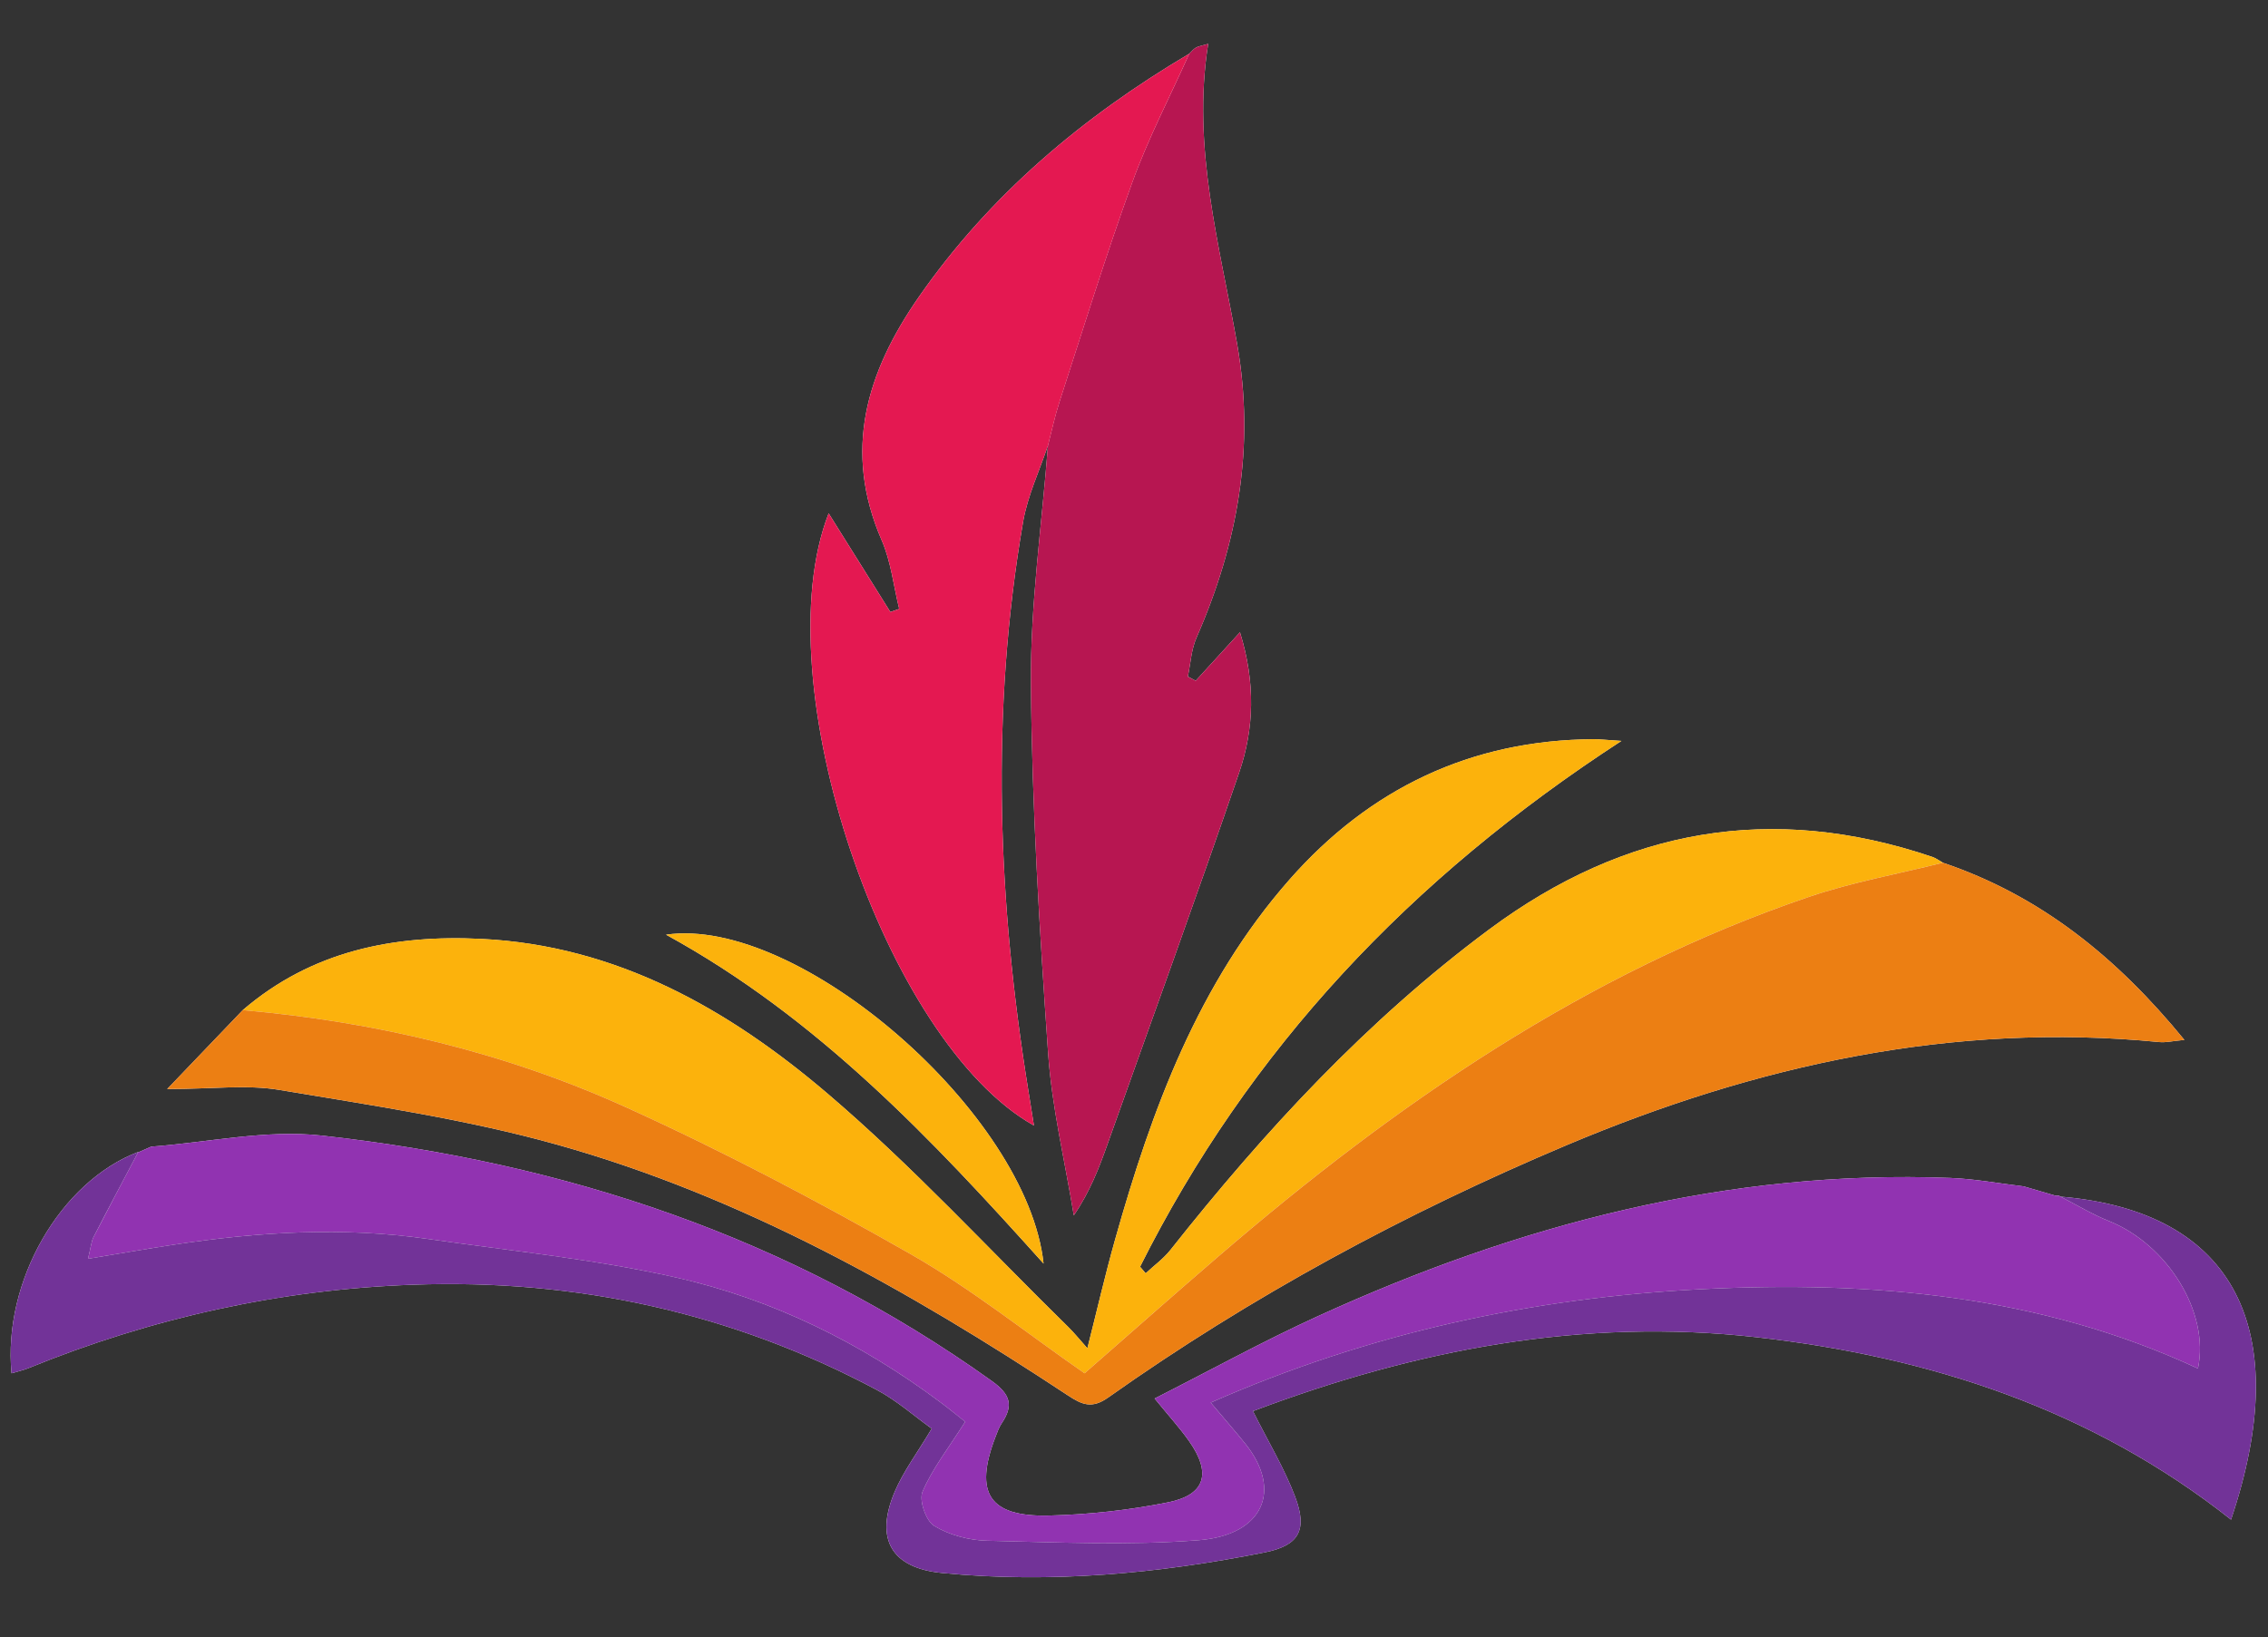
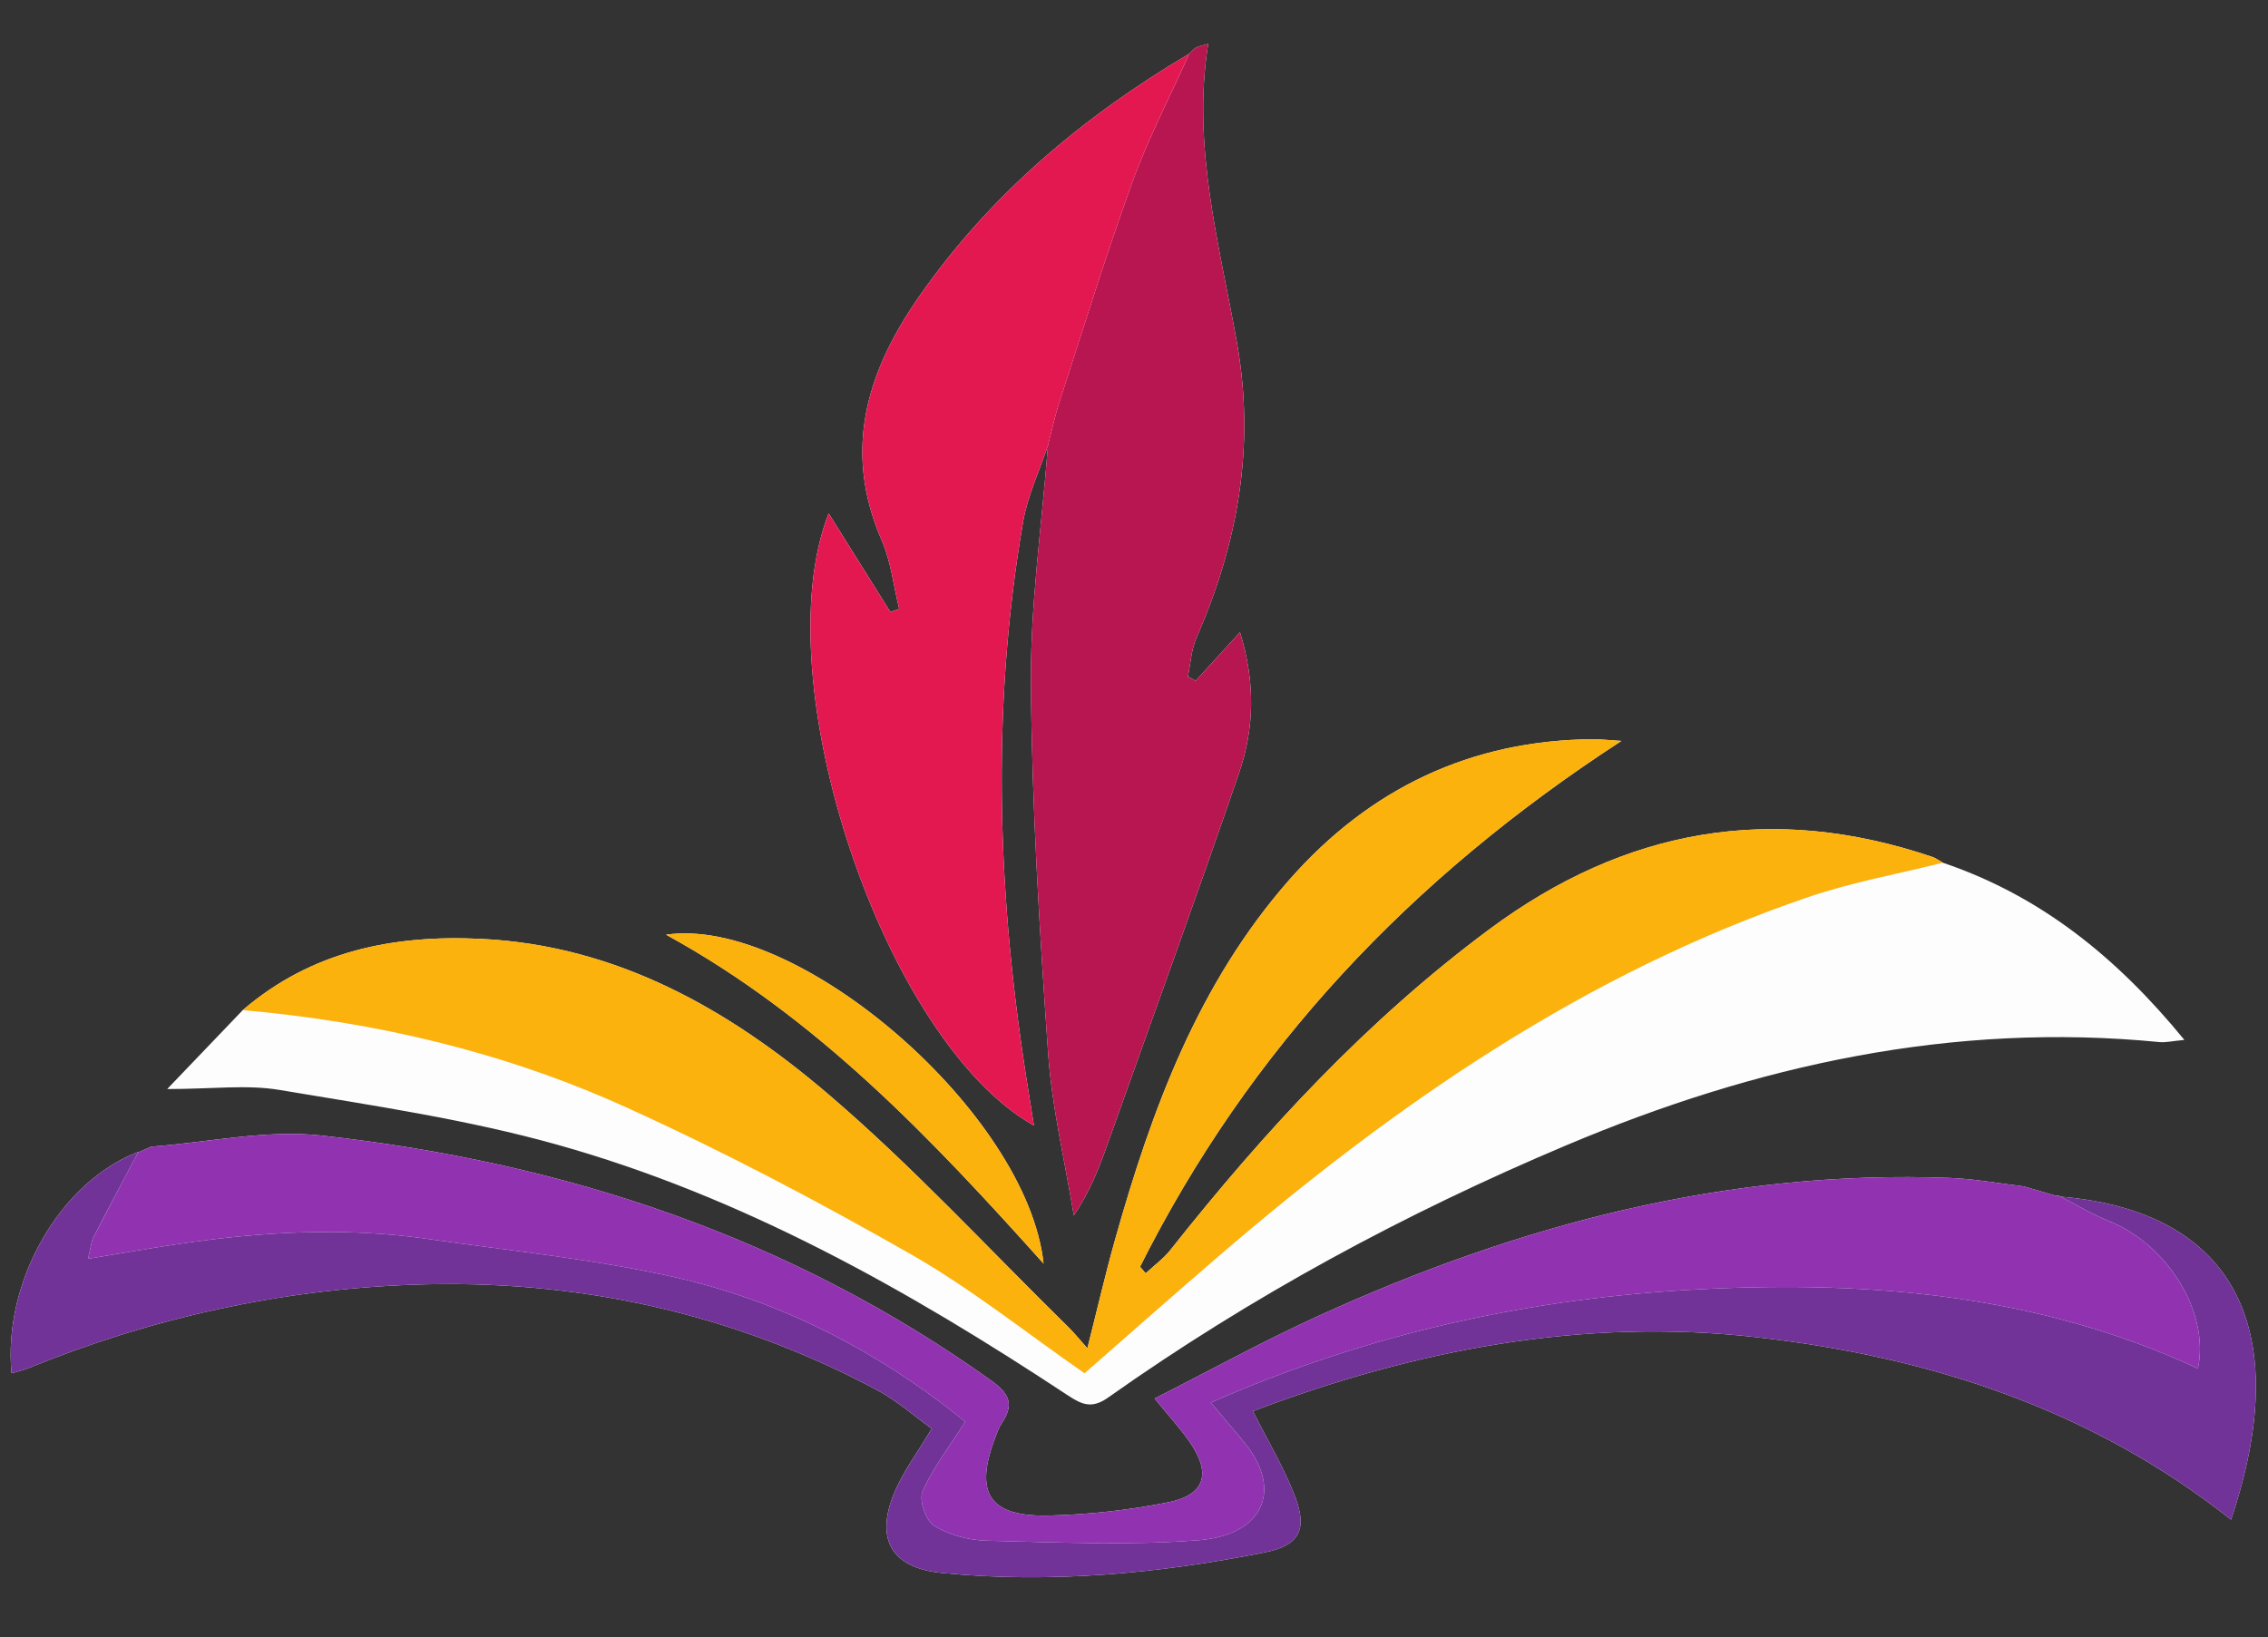
<svg xmlns="http://www.w3.org/2000/svg" version="1.0" id="Layer_1" x="0px" y="0px" viewBox="0 0 1379.61 996.35" style="enable-background:new 0 0 1379.61 996.35;" xml:space="preserve">
  <rect x="0" y="0" width="1379.61" height="996.35" fill="#333333" stroke="none" />
  <style type="text/css">
	.st0{fill:#FEFDFE;}
	.st1{fill:#FCB20C;}
	.st2{fill:#EC7F13;}
	.st3{fill:#9133B1;}
	.st4{fill:#B71651;}
	.st5{fill:#E41851;}
	.st6{fill:#723398;}
</style>
  <g>
    <path class="st0" d="M83.94,701.25l0.16-0.32c-47.4,18-82.42,78.69-77.09,134.69c3.61-1.09,7.15-1.85,10.45-3.2   c74.94-30.5,152.92-47.8,233.69-50.7c99.54-3.58,194.06,17.05,282.22,64.02c12.21,6.5,22.82,15.99,33.38,23.53   c-8.9,14.97-17.34,26.14-22.6,38.65c-12.09,28.74-1.84,46.21,28.96,49.21c65.96,6.42,131.31,0.4,196.06-12.5   c20.96-4.17,26.38-13.52,18.62-33.97c-6.57-17.32-16.32-33.44-25.63-52.02c98.88-37.38,200.53-56.97,306.69-44.93   c105.35,11.96,203.5,43.93,288.27,110.96c38.51-114.19,3.27-187.6-103.71-196.54c-0.84-0.67-1.77-0.85-2.8-0.52   c-6.54-1.91-13.07-3.82-19.61-5.73c-14.87-1.76-29.69-4.55-44.6-5.12c-135.57-5.24-262.79,28.41-384.93,84.19   c-33.33,15.22-65.5,32.97-99.12,50.01c8.55,10.51,15.32,17.9,21.03,26.03c13.62,19.36,9.93,32.56-12.78,37.13   c-23.74,4.78-48.2,7.46-72.42,8.06c-36.56,0.91-45.77-13.68-32.69-47.72c1.12-2.91,2.17-5.96,3.89-8.52   c7.35-10.93,5.09-17.65-6.15-25.69c-122.14-87.39-259.85-133-407.6-149.29c-33.89-3.74-69.08,4.19-103.67,6.75   C89.3,698.89,86.62,700.07,83.94,701.25z M723.4,32.7c-64.72,38.35-121.18,85.72-164.48,147.97   c-31.93,45.9-46.26,93.65-22.59,148.09c5.65,13,7.21,27.78,10.65,41.74c-1.79,0.63-3.58,1.25-5.38,1.88   c-12.3-19.66-24.59-39.31-37.54-60.02c-39.93,102.26,34.06,321.6,124.88,372.49c-1.17-7.33-2.24-14.07-3.33-20.8   c-18.74-115.35-23.22-230.9-3.27-346.54c2.74-15.9,9.98-31.03,15.14-46.52c-3.72,48.45-10.79,96.93-10.38,145.35   c0.63,74.92,5.25,149.89,10.47,224.67c2.31,33.04,10.24,65.69,15.62,98.52c9.92-14.53,15.38-28.92,20.54-43.41   c26.81-75.26,54.12-150.34,80.01-225.91c9.16-26.73,10.11-54.64,0.53-85.5c-10.3,11.29-18.62,20.4-26.94,29.51   c-1.59-0.84-3.18-1.68-4.77-2.53c1.68-7.92,2.07-16.41,5.26-23.67c25.19-57.37,35.74-116.31,24.7-178.9   C741.94,149.2,724.9,89.82,734.93,26.69c-4.18,1.24-6.03,1.45-7.48,2.31C725.91,29.91,724.73,31.44,723.4,32.7z M1181.85,524.95   c-2.13-1.19-4.13-2.76-6.4-3.53c-97.66-33.07-186.96-17.27-269.52,44.07c-74.53,55.38-136.68,122.68-193.93,195.04   c-4.25,5.37-10.03,9.53-15.09,14.26c-1.14-1.33-2.28-2.66-3.42-4C759.85,638.5,857.79,534.39,986.3,450.84   c-9.98-0.63-13.48-1.06-16.97-1.04c-74.62,0.46-136.26,30.07-184.96,85.44c-55.47,63.06-83.79,139.85-106.12,219.2   c-5.96,21.17-10.89,42.63-16.8,65.94c-4.98-5.56-8.06-9.41-11.56-12.85c-48.6-47.66-94.86-98.08-146.54-142.14   c-60.12-51.26-128.1-90.03-210.41-94.09c-53.51-2.64-103.32,7.3-145.29,43.35c-14.29,14.93-28.58,29.86-45.95,48.01   c27.42,0,48.4-2.81,68.35,0.54c56.65,9.51,113.91,17.88,169.05,33.35c112.52,31.56,213.48,88.42,310.43,152.47   c8.73,5.77,14.71,8.32,24.59,1.32c87.17-61.67,180.64-112.12,278.98-153.6c115.29-48.63,234.53-75.01,360.5-62.66   c3.79,0.37,7.72-0.63,15.15-1.32C1287.44,582.26,1241.07,544.98,1181.85,524.95z M634.79,768.85   c-9.77-91.15-148.83-211.87-229.63-200.11C497.18,619.14,566.74,693.02,634.79,768.85z" />
    <path class="st1" d="M147.65,614.64c41.97-36.05,91.78-45.99,145.29-43.35c82.32,4.06,150.29,42.84,210.41,94.09   c51.68,44.06,97.94,94.48,146.54,142.14c3.5,3.43,6.58,7.29,11.56,12.85c5.91-23.31,10.84-44.77,16.8-65.94   c22.33-79.34,50.66-156.14,106.12-219.2c48.7-55.36,110.34-84.97,184.96-85.44c3.5-0.02,6.99,0.41,16.97,1.04   C857.79,534.39,759.85,638.5,693.48,770.78c1.14,1.33,2.28,2.66,3.42,4c5.07-4.72,10.85-8.89,15.09-14.26   c57.25-72.36,119.4-139.65,193.93-195.04c82.55-61.34,171.86-77.14,269.52-44.07c2.27,0.77,4.28,2.34,6.41,3.53   c-27.19,6.82-55.01,11.78-81.46,20.78C964.5,591.94,848.88,671.8,741.2,764.44c-27.34,23.52-54.32,47.44-81.47,71.18   c-35.33-24.49-69.07-51.58-106.19-72.74c-56.36-32.12-113.98-62.52-173.06-89.27C306.79,640.24,228.46,621.72,147.65,614.64z" />
-     <path class="st2" d="M147.65,614.64c80.81,7.07,159.14,25.6,232.84,58.97c59.07,26.75,116.7,57.15,173.06,89.27   c37.12,21.16,70.85,48.25,106.19,72.74c27.14-23.73,54.13-47.66,81.47-71.18c107.68-92.64,223.3-172.5,359.2-218.72   c26.45-8.99,54.27-13.95,81.46-20.78c59.22,20.03,105.59,57.32,146.89,107.82c-7.42,0.69-11.35,1.69-15.15,1.32   c-125.97-12.35-245.21,14.03-360.5,62.66c-98.34,41.47-191.81,91.92-278.98,153.6c-9.88,6.99-15.86,4.45-24.59-1.32   C552.57,784.96,451.62,728.1,339.1,696.54c-55.15-15.47-112.4-23.84-169.05-33.35c-19.94-3.35-40.93-0.54-68.35-0.54   C119.06,644.51,133.36,629.58,147.65,614.64z" />
    <path class="st3" d="M91.97,697.71c34.59-2.56,69.77-10.49,103.67-6.75c147.75,16.3,285.46,61.9,407.6,149.29   c11.24,8.04,13.5,14.76,6.15,25.69c-1.72,2.56-2.77,5.6-3.89,8.52c-13.08,34.04-3.87,48.63,32.69,47.72   c24.22-0.6,48.68-3.28,72.42-8.06c22.7-4.57,26.4-17.77,12.78-37.13c-5.72-8.13-12.48-15.52-21.03-26.03   c33.61-17.05,65.79-34.79,99.12-50.01c122.14-55.78,249.37-89.43,384.93-84.19c14.91,0.58,29.74,3.36,44.6,5.12   c6.54,1.91,13.07,3.82,19.61,5.74c1.03-0.33,1.96-0.15,2.8,0.52c9.78,4.99,19.25,10.77,29.4,14.83   c35.49,14.18,61.45,55.47,54.17,89.74c-96.15-44.66-198.21-53.49-301.87-48.27c-102.82,5.18-202.19,26.64-298.64,69.02   c8.92,10.59,15.06,17.6,20.9,24.85c23,28.54,11.02,55.83-28.31,58.88c-42.66,3.32-85.8,1.28-128.7,0.3   c-10.9-0.25-22.85-3.42-32.06-8.98c-5.07-3.06-9.41-15.59-7.14-20.88c6.01-14.06,15.8-26.51,25.94-42.52   c-4-3.16-9.29-7.52-14.77-11.63c-48.49-36.3-102.25-62.87-160.98-76.13c-49.55-11.2-100.54-16.17-150.95-23.46   c-51.69-7.47-103.24-4.33-154.63,3.48c-16.59,2.52-33.12,5.43-52.25,8.58c1.83-7.41,2.02-10.6,3.36-13.2   c8.94-17.34,18.12-34.56,27.22-51.81c0,0-0.16,0.32-0.16,0.32C86.62,700.07,89.3,698.89,91.97,697.71z" />
    <path class="st4" d="M723.4,32.7c1.33-1.26,2.51-2.79,4.05-3.7c1.45-0.86,3.29-1.07,7.48-2.31   c-10.03,63.13,7.02,122.51,17.58,182.45c11.03,62.59,0.49,121.54-24.7,178.9c-3.19,7.26-3.57,15.75-5.26,23.67   c1.59,0.84,3.18,1.68,4.77,2.53c8.32-9.11,16.64-18.23,26.94-29.51c9.58,30.86,8.63,58.77-0.53,85.5   c-25.89,75.57-53.19,150.66-80.01,225.91c-5.16,14.49-10.62,28.88-20.54,43.41c-5.38-32.83-13.31-65.48-15.62-98.52   c-5.22-74.79-9.83-149.75-10.47-224.67c-0.41-48.42,6.66-96.9,10.37-145.34c2.31-8.83,4.19-17.83,7.01-26.51   c14.53-44.66,28.33-89.59,44.34-133.72C698.51,84.09,711.76,58.69,723.4,32.7z" />
    <path class="st5" d="M723.4,32.7c-11.64,25.98-24.89,51.39-34.57,78.09c-16.01,44.13-29.81,89.06-44.34,133.72   c-2.82,8.68-4.7,17.68-7.01,26.51c-5.16,15.47-12.39,30.6-15.14,46.5c-19.95,115.64-15.47,231.19,3.27,346.54   c1.09,6.73,2.16,13.47,3.33,20.8c-90.82-50.9-164.81-270.24-124.88-372.49c12.95,20.71,25.25,40.36,37.54,60.02   c1.79-0.63,3.58-1.25,5.38-1.88c-3.44-13.96-5-28.74-10.65-41.74c-23.66-54.44-9.33-102.19,22.59-148.09   C602.22,118.42,658.68,71.06,723.4,32.7z" />
    <path class="st6" d="M84.11,700.93c-9.1,17.26-18.29,34.47-27.22,51.81c-1.34,2.6-1.53,5.79-3.36,13.2   c19.13-3.15,35.66-6.06,52.25-8.58c51.38-7.81,102.93-10.95,154.63-3.48c50.42,7.28,101.4,12.26,150.95,23.46   c58.73,13.27,112.5,39.84,160.98,76.13c5.48,4.1,10.76,8.47,14.77,11.63c-10.14,16.02-19.92,28.47-25.94,42.52   c-2.27,5.3,2.08,17.83,7.14,20.88c9.21,5.56,21.16,8.73,32.06,8.98c42.9,0.98,86.04,3.01,128.7-0.3   c39.33-3.06,51.3-30.34,28.31-58.88c-5.84-7.25-11.98-14.26-20.9-24.85c96.45-42.38,195.82-63.84,298.64-69.02   c103.66-5.22,205.72,3.61,301.87,48.27c7.28-34.26-18.67-75.55-54.17-89.74c-10.15-4.06-19.62-9.84-29.4-14.83   c106.97,8.94,142.22,82.35,103.71,196.54c-84.77-67.03-182.91-99.01-288.27-110.96c-106.16-12.05-207.81,7.54-306.69,44.93   c9.31,18.57,19.06,34.69,25.63,52.02c7.76,20.45,2.34,29.8-18.62,33.97c-64.75,12.89-130.1,18.92-196.06,12.5   c-30.8-3-41.04-20.46-28.96-49.21c5.26-12.51,13.71-23.68,22.6-38.65c-10.55-7.54-21.17-17.02-33.38-23.53   c-88.16-46.97-182.68-67.6-282.22-64.02c-80.77,2.91-158.74,20.2-233.69,50.7c-3.3,1.34-6.84,2.11-10.45,3.2   C1.68,779.61,36.71,718.93,84.11,700.93z" />
    <path class="st1" d="M634.79,768.85c-68.05-75.82-137.61-149.71-229.63-200.11C485.96,556.98,625.02,677.69,634.79,768.85z" />
    <path class="st6" d="M1250.61,727.61c-6.54-1.91-13.07-3.82-19.61-5.74C1237.54,723.78,1244.07,725.7,1250.61,727.61z" />
    <path class="st6" d="M91.97,697.71c-2.68,1.18-5.35,2.36-8.03,3.54C86.62,700.07,89.3,698.89,91.97,697.71z" />
  </g>
</svg>